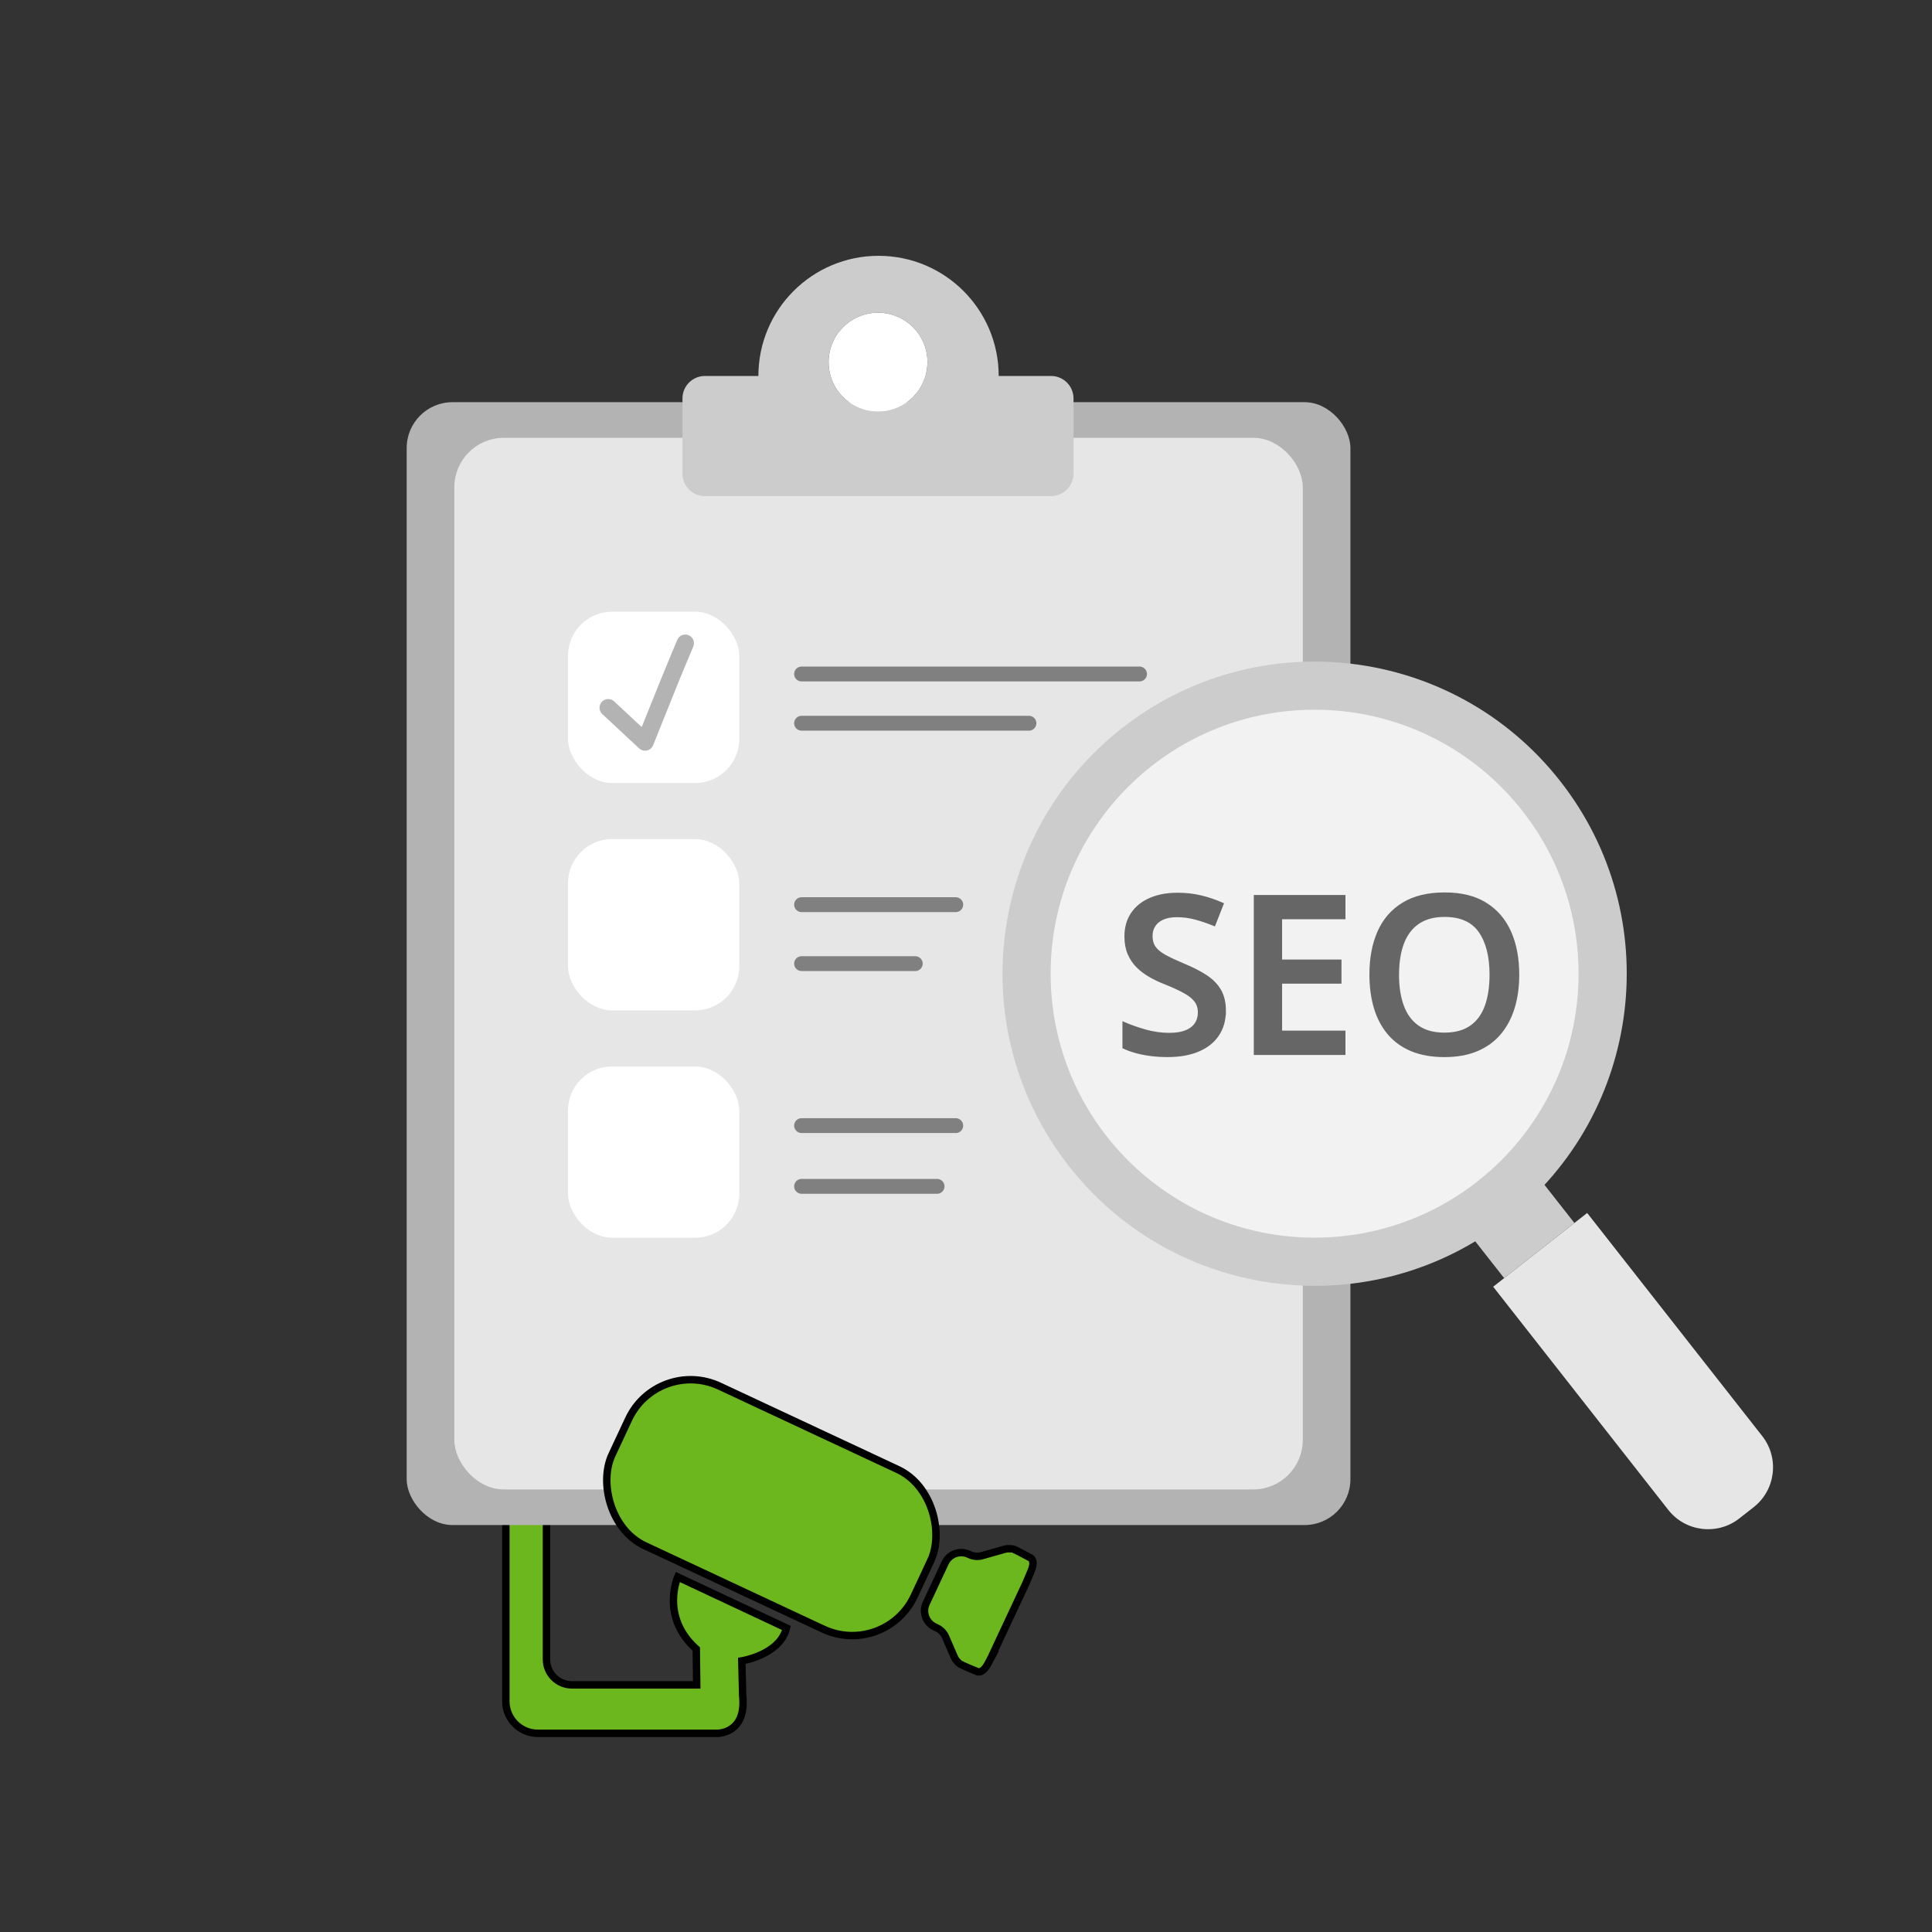
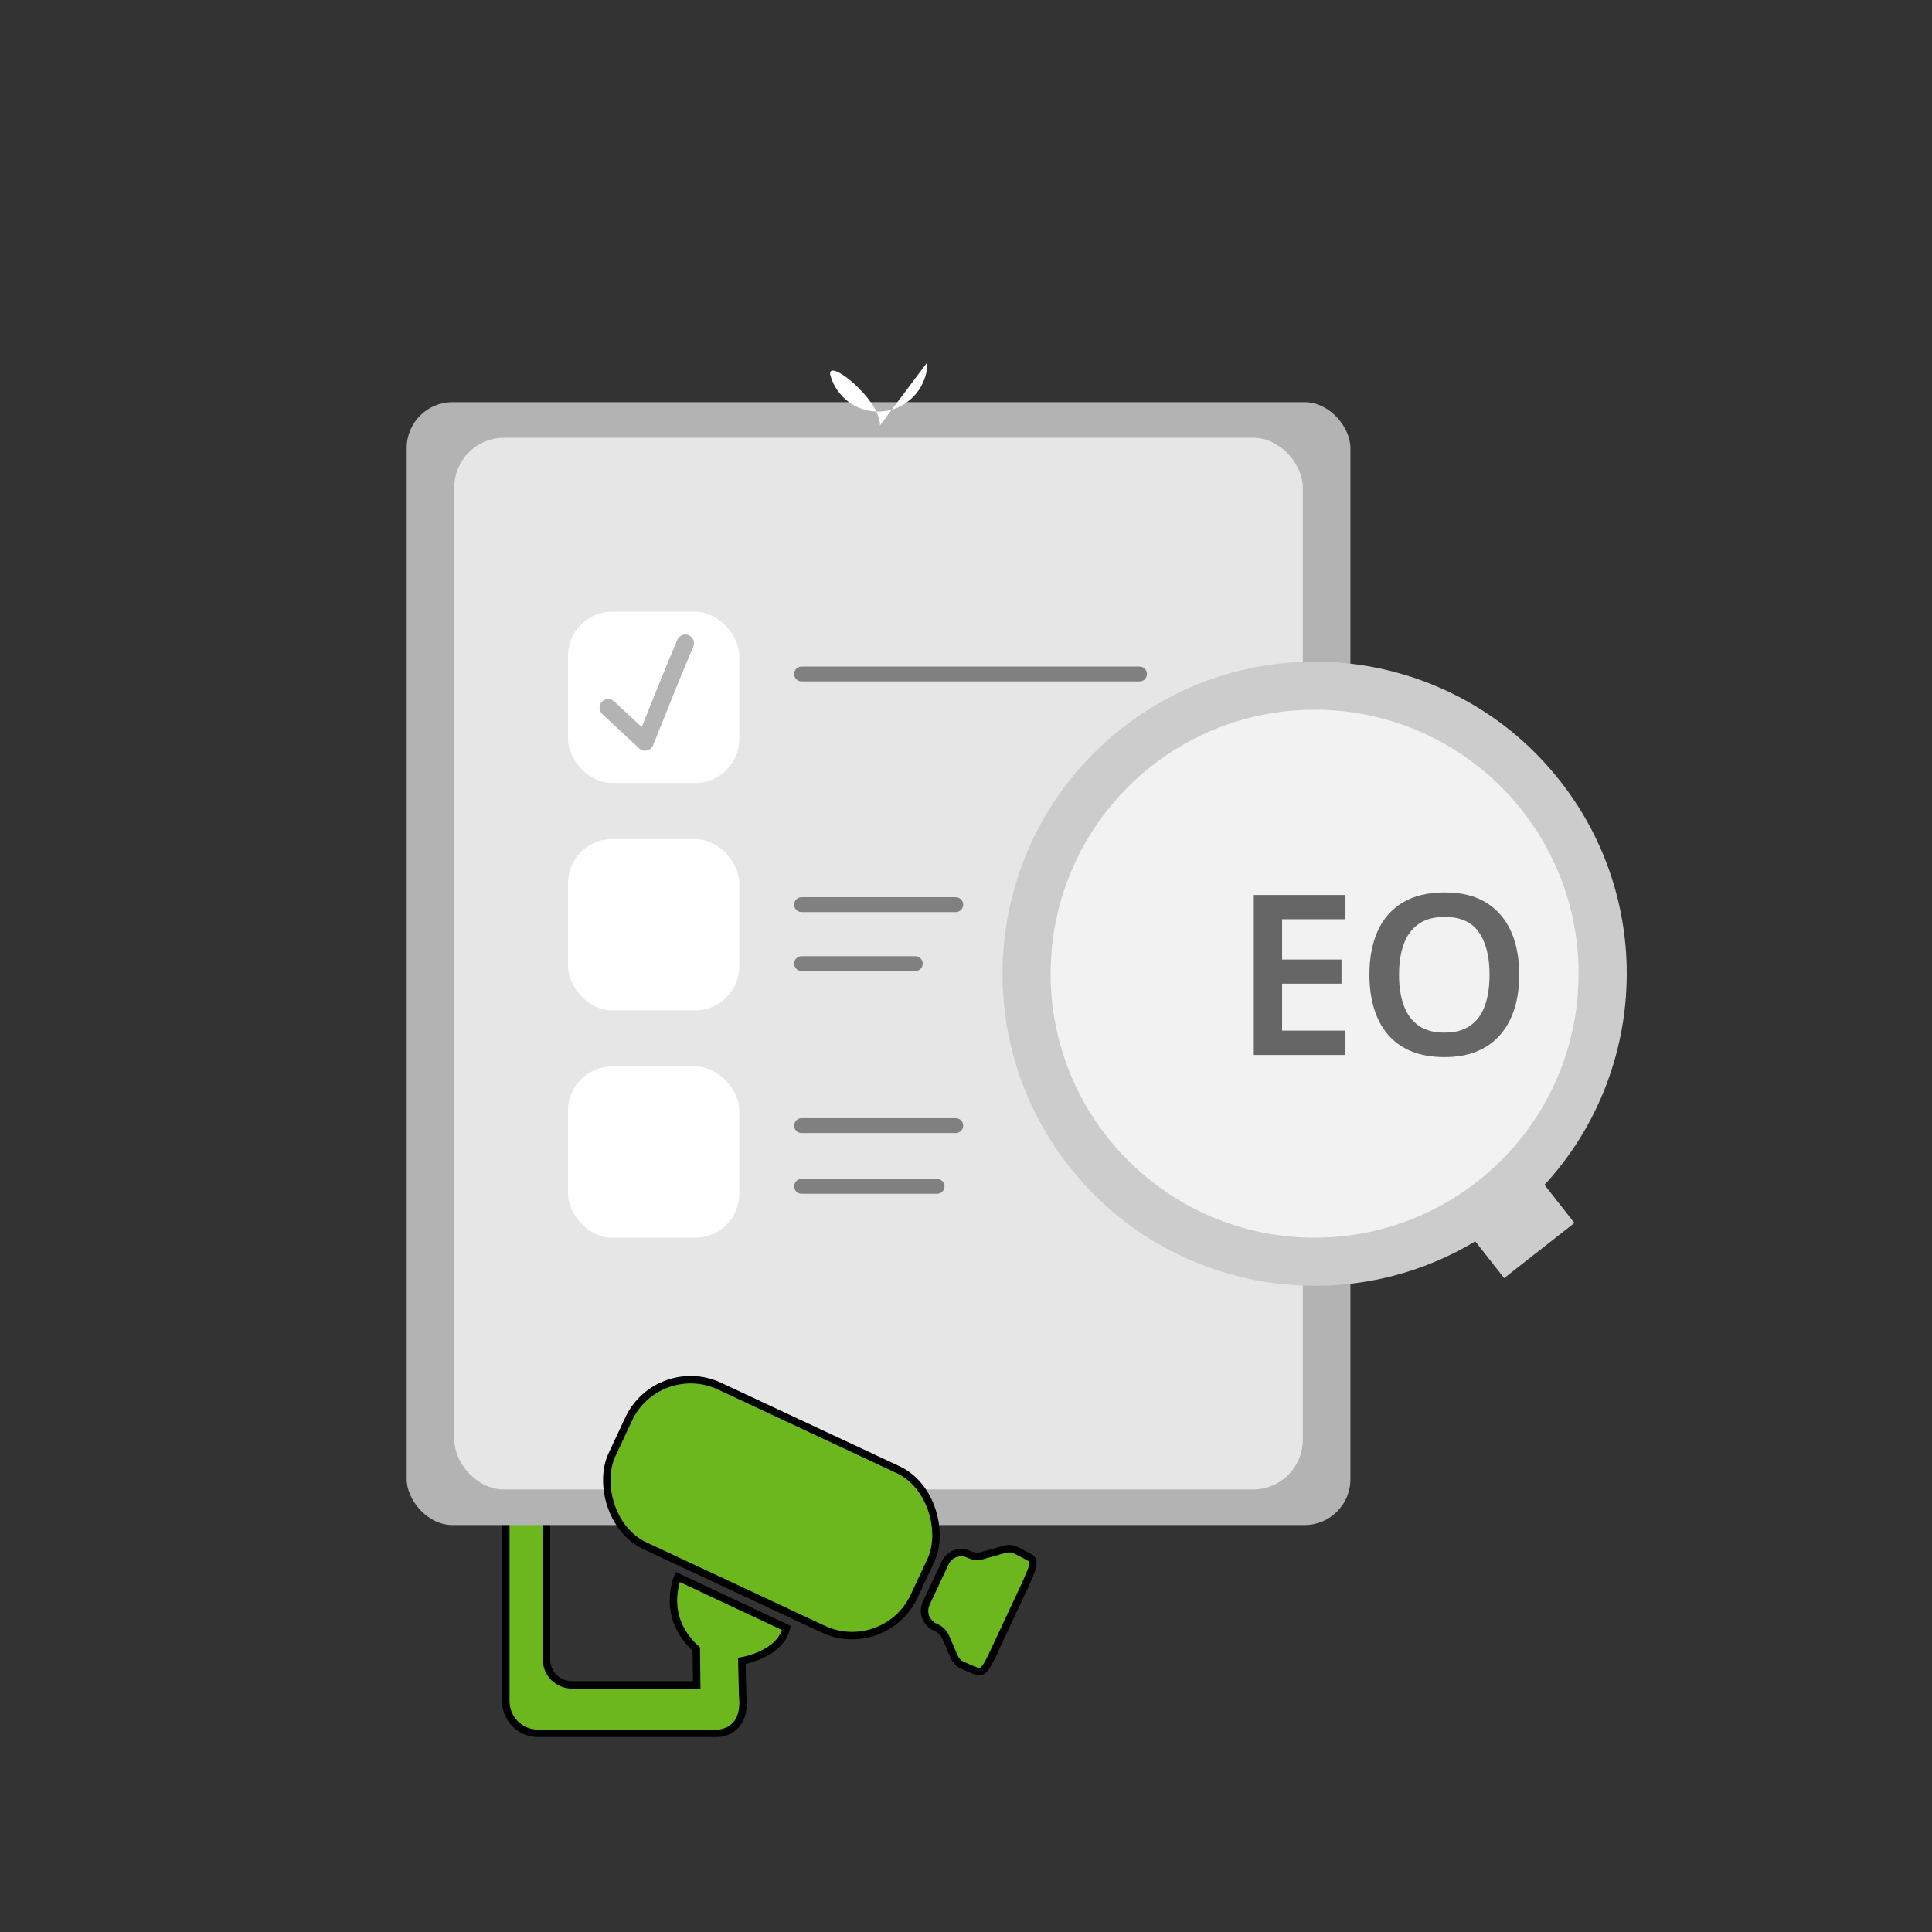
<svg xmlns="http://www.w3.org/2000/svg" viewBox="0 0 780 780">
  <rect x="0" y="0" width="780" height="780" fill="#333333" stroke="none" />
  <defs>
    <style>.cls-1{fill:none;stroke:gray;stroke-linecap:round;stroke-width:6px;}.cls-1,.cls-2,.cls-3,.cls-4{stroke-miterlimit:10;}.cls-5{fill:#fff;}.cls-2{fill:#6cb71e;stroke:#000;}.cls-2,.cls-4{stroke-width:3px;}.cls-6{fill:#f2f2f2;}.cls-3{fill:#666;stroke:#666;}.cls-7{fill:#ccc;}.cls-8{fill:#b3b3b3;}.cls-4{stroke:#e6e6e6;}.cls-4,.cls-9{fill:#e6e6e6;}</style>
  </defs>
  <g id="Ebene_1">
    <path class="cls-2" d="M204.22,612.76v74.08c0,7.15,5.8,12.95,12.95,12.95h72.28s12.08.34,10.38-15.31l-.34-13.95s15.31-2.38,18.03-13.27l-43.89-20.59s-7.15,16,7.48,29.1l.17,14.46h-50.36c-5.69,0-10.3-4.61-10.3-10.3v-57.17h-16.4Z" />
    <rect class="cls-8" x="164.19" y="162.37" width="381.01" height="453.33" rx="18.5" ry="18.5" />
    <rect class="cls-4" x="184.92" y="178.25" width="339.55" height="421.58" rx="18.5" ry="18.5" />
    <path class="cls-7" d="M629.87,315.32c-42.96-54.75-122.17-64.3-176.91-21.33-54.75,42.96-64.3,122.17-21.33,176.91,42.96,54.75,122.17,64.3,176.91,21.33,54.75-42.96,64.3-122.17,21.33-176.91ZM593.17,472.65c-43.93,34.48-107.49,26.81-141.97-17.12-34.48-43.93-26.81-107.49,17.12-141.97,43.93-34.48,107.49-26.81,141.97,17.12,34.48,43.93,26.81,107.49-17.12,141.97Z" />
    <rect class="cls-7" x="596.98" y="486.23" width="36.06" height="20.83" transform="translate(-175.41 485.62) rotate(-38.12)" />
-     <path class="cls-9" d="M639.34,490.16h48.24v114.5c0,11.28-9.16,20.44-20.44,20.44h-7.36c-11.28,0-20.44-9.16-20.44-20.44v-114.5h0Z" transform="translate(-202.73 528.54) rotate(-38.12)" />
    <circle class="cls-6" cx="530.74" cy="393.1" r="106.57" />
-     <path class="cls-3" d="M494.42,408.1c0,3.77-.92,7.02-2.76,9.74-1.84,2.73-4.48,4.81-7.92,6.26-3.44,1.45-7.53,2.17-12.29,2.17-2.32,0-4.54-.13-6.66-.39-2.12-.26-4.11-.65-5.98-1.15-1.87-.51-3.59-1.12-5.15-1.85v-9.83c2.61,1.13,5.51,2.15,8.7,3.07,3.19.91,6.44,1.37,9.74,1.37,2.7,0,4.93-.36,6.7-1.07,1.77-.71,3.09-1.72,3.98-3.04s1.33-2.86,1.33-4.63c0-1.88-.51-3.47-1.52-4.76-1.02-1.29-2.54-2.49-4.59-3.59-2.04-1.1-4.62-2.28-7.72-3.52-2.09-.81-4.07-1.75-5.96-2.83-1.88-1.07-3.57-2.33-5.04-3.78-1.48-1.45-2.65-3.18-3.52-5.18-.87-2-1.3-4.33-1.3-7,0-3.6.87-6.68,2.61-9.24,1.74-2.57,4.18-4.53,7.33-5.89,3.15-1.36,6.82-2.04,11.03-2.04,3.33,0,6.47.36,9.42,1.07,2.94.71,5.83,1.69,8.68,2.94l-3.31,8.44c-2.64-1.07-5.18-1.94-7.61-2.59-2.44-.65-4.93-.98-7.48-.98-2.2,0-4.07.33-5.61,1-1.54.67-2.71,1.61-3.5,2.83-.8,1.22-1.2,2.64-1.2,4.26,0,1.89.46,3.45,1.37,4.7.91,1.25,2.33,2.39,4.26,3.44,1.93,1.04,4.42,2.2,7.46,3.48,3.51,1.45,6.49,2.97,8.94,4.57s4.33,3.5,5.63,5.72,1.96,5,1.96,8.33Z" />
    <path class="cls-3" d="M542.7,425.42h-36.01v-63.59h36.01v8.79h-25.58v17.27h23.97v8.74h-23.97v19.96h25.58v8.83Z" />
    <path class="cls-3" d="M612.86,393.53c0,4.9-.62,9.36-1.85,13.37-1.23,4.02-3.08,7.47-5.54,10.37-2.47,2.9-5.55,5.13-9.26,6.68-3.71,1.55-8.06,2.33-13.05,2.33s-9.48-.78-13.22-2.33-6.84-3.78-9.29-6.68-4.28-6.36-5.48-10.4c-1.2-4.03-1.8-8.51-1.8-13.44,0-6.55,1.07-12.27,3.22-17.16,2.15-4.89,5.44-8.68,9.87-11.4,4.44-2.71,10.03-4.07,16.79-4.07s12.11,1.35,16.48,4.04c4.38,2.7,7.66,6.5,9.85,11.4,2.19,4.9,3.28,10.66,3.28,17.27ZM564.32,393.53c0,4.9.67,9.14,2,12.72,1.33,3.58,3.39,6.34,6.16,8.26,2.77,1.93,6.33,2.89,10.68,2.89s7.91-.96,10.68-2.89,4.8-4.68,6.09-8.26c1.29-3.58,1.94-7.82,1.94-12.72,0-7.42-1.48-13.25-4.44-17.49-2.96-4.23-7.68-6.35-14.18-6.35-4.35,0-7.92.96-10.72,2.89-2.8,1.93-4.86,4.67-6.2,8.22-1.33,3.55-2,7.79-2,12.72Z" />
    <rect class="cls-5" x="229.31" y="246.96" width="69.16" height="69.16" rx="17.82" ry="17.82" />
    <rect class="cls-5" x="229.31" y="338.76" width="69.16" height="69.16" rx="17.82" ry="17.82" />
    <rect class="cls-5" x="229.31" y="430.55" width="69.16" height="69.16" rx="17.82" ry="17.82" />
    <line class="cls-1" x1="323.62" y1="272.11" x2="460.05" y2="272.11" />
-     <line class="cls-1" x1="323.62" y1="291.99" x2="415.41" y2="291.99" />
    <line class="cls-1" x1="323.62" y1="365.24" x2="385.86" y2="365.24" />
    <line class="cls-1" x1="323.62" y1="389.04" x2="369.52" y2="389.04" />
    <line class="cls-1" x1="323.62" y1="454.44" x2="385.86" y2="454.44" />
    <line class="cls-1" x1="323.62" y1="478.96" x2="378.32" y2="478.96" />
-     <path class="cls-7" d="M424.34,151.79h-21.14c0-26.79-21.71-48.51-48.51-48.51s-48.51,21.71-48.51,48.51h-21.58c-5.01,0-9.07,4.06-9.07,9.07v30.37c0,5.01,4.06,9.07,9.07,9.07h139.74c5.01,0,9.07-4.06,9.07-9.07v-30.37c0-5.01-4.06-9.07-9.07-9.07ZM373.64,151.79c-2.42,8.31-10.08,14.38-19.16,14.38s-16.75-6.08-19.16-14.38c-.52-1.77-.79-3.64-.79-5.58,0-11.02,8.93-19.96,19.96-19.96s19.96,8.93,19.96,19.96c0,1.94-.27,3.81-.79,5.58Z" />
-     <path class="cls-5" d="M374.43,146.21c0,1.94-.27,3.81-.79,5.58-2.42,8.31-10.08,14.38-19.16,14.38s-16.75-6.08-19.16-14.38c-.52-1.77-.79-3.64-.79-5.58,0-11.02,8.93-19.96,19.96-19.96s19.96,8.93,19.96,19.96Z" />
+     <path class="cls-5" d="M374.43,146.21c0,1.94-.27,3.81-.79,5.58-2.42,8.31-10.08,14.38-19.16,14.38s-16.75-6.08-19.16-14.38s19.96,8.93,19.96,19.96Z" />
    <path class="cls-8" d="M260.41,303.08c-.88,0-1.73-.33-2.38-.94l-14.87-13.85c-1.42-1.32-1.49-3.53-.18-4.95,1.32-1.42,3.53-1.5,4.95-.18l11.15,10.38c.76-1.89,1.54-3.84,2.34-5.83,3.58-8.94,7.64-19.08,12.03-29.4.76-1.78,2.81-2.61,4.59-1.85,1.78.76,2.61,2.81,1.85,4.59-4.36,10.25-8.41,20.35-11.97,29.26-1.48,3.7-2.9,7.24-4.25,10.58-.43,1.07-1.36,1.85-2.49,2.1-.25.06-.5.08-.76.08Z" />
  </g>
  <g id="Ebene_3">
    <rect class="cls-2" x="244.13" y="573.11" width="134.69" height="71.12" rx="27.6" ry="27.6" transform="translate(335.77 1291.98) rotate(-154.94)" />
    <path class="cls-2" d="M377.4,656.83l.8.38c1.59.74,2.85,2.04,3.55,3.65l3.43,7.93c.37.86.91,1.65,1.58,2.3.17.17.34.33.45.47.4.49,7.02,3.17,7.02,3.17,0,0,2.16,1.61,4.68-3.16l2.27-4.26-.11-.05,13.28-28.39.18-.43,1.69-4.03c2.1-4.97-.51-5.62-.51-5.62,0,0-6.25-3.44-6.89-3.44-.18,0-.42-.02-.66-.05-.93-.11-1.87-.03-2.77.23l-8.92,2.53c-1.66.47-3.44.33-5-.4l-.35-.16c-3.59-1.68-7.86-.13-9.54,3.46l-7.64,16.33c-1.68,3.59-.13,7.86,3.46,9.54Z" />
    <path class="cls-6" d="M93.09,625.07l13.71,4.34-13.71-4.34Z" />
  </g>
</svg>